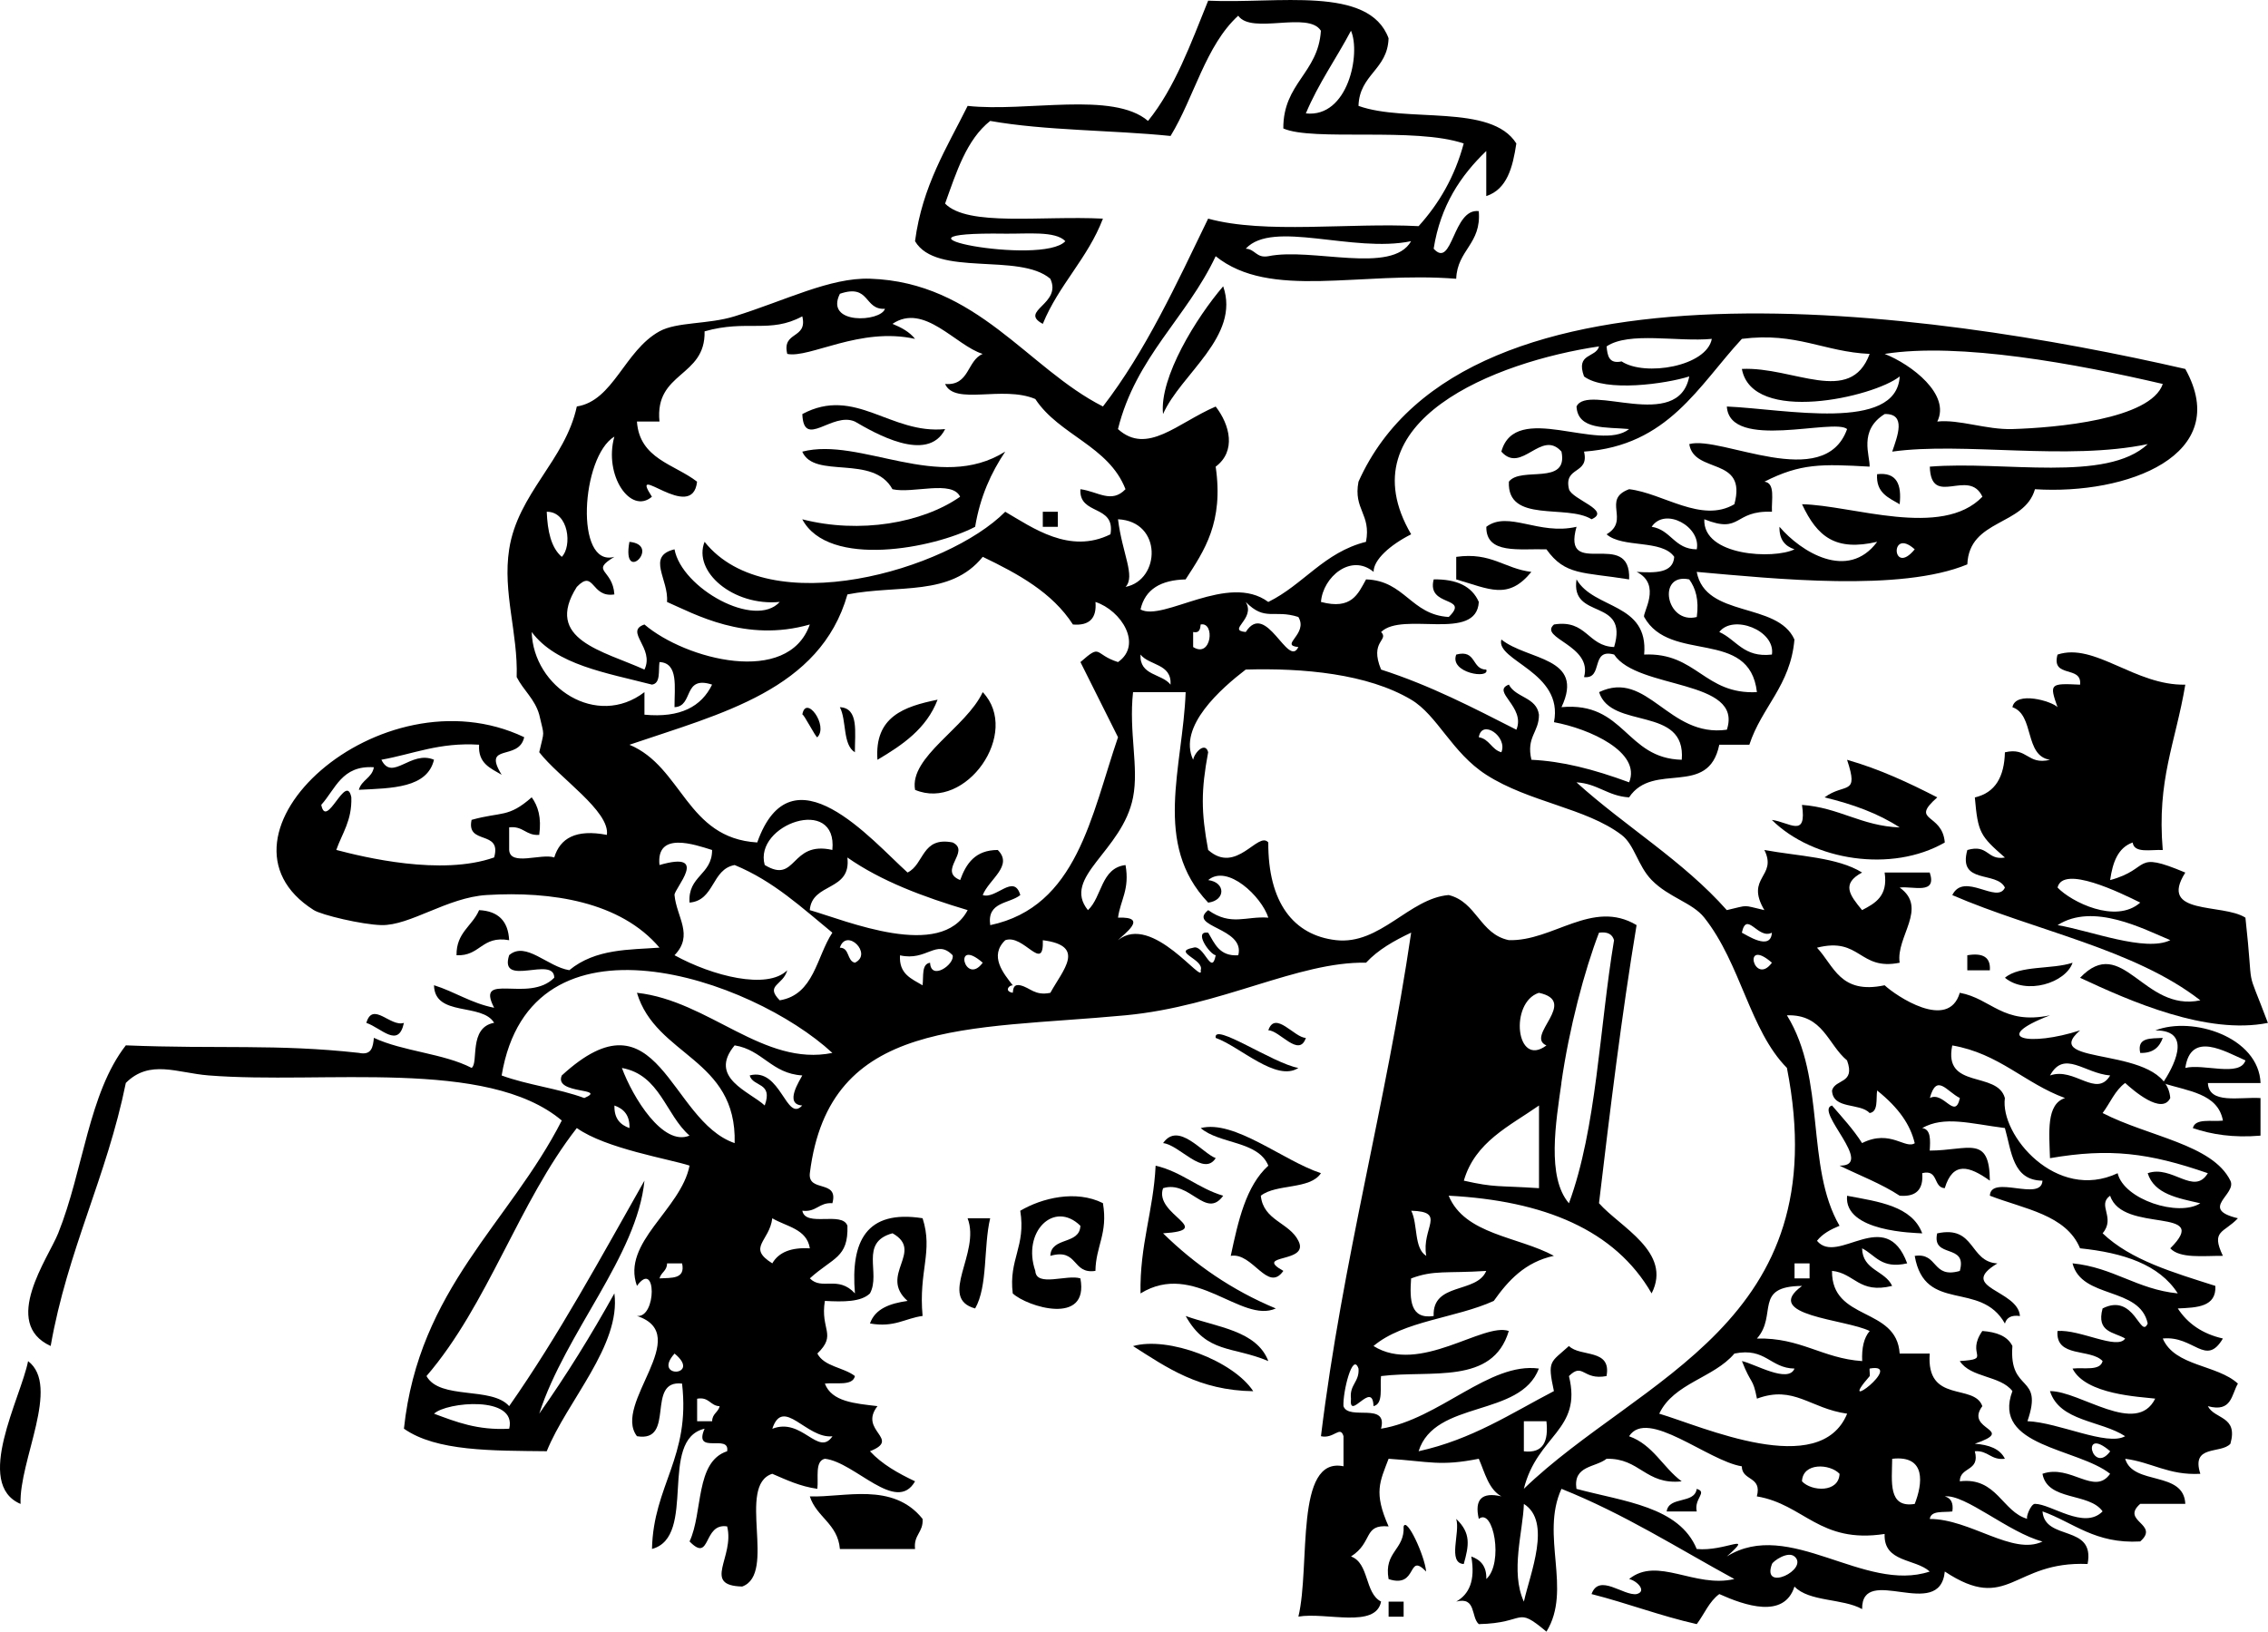
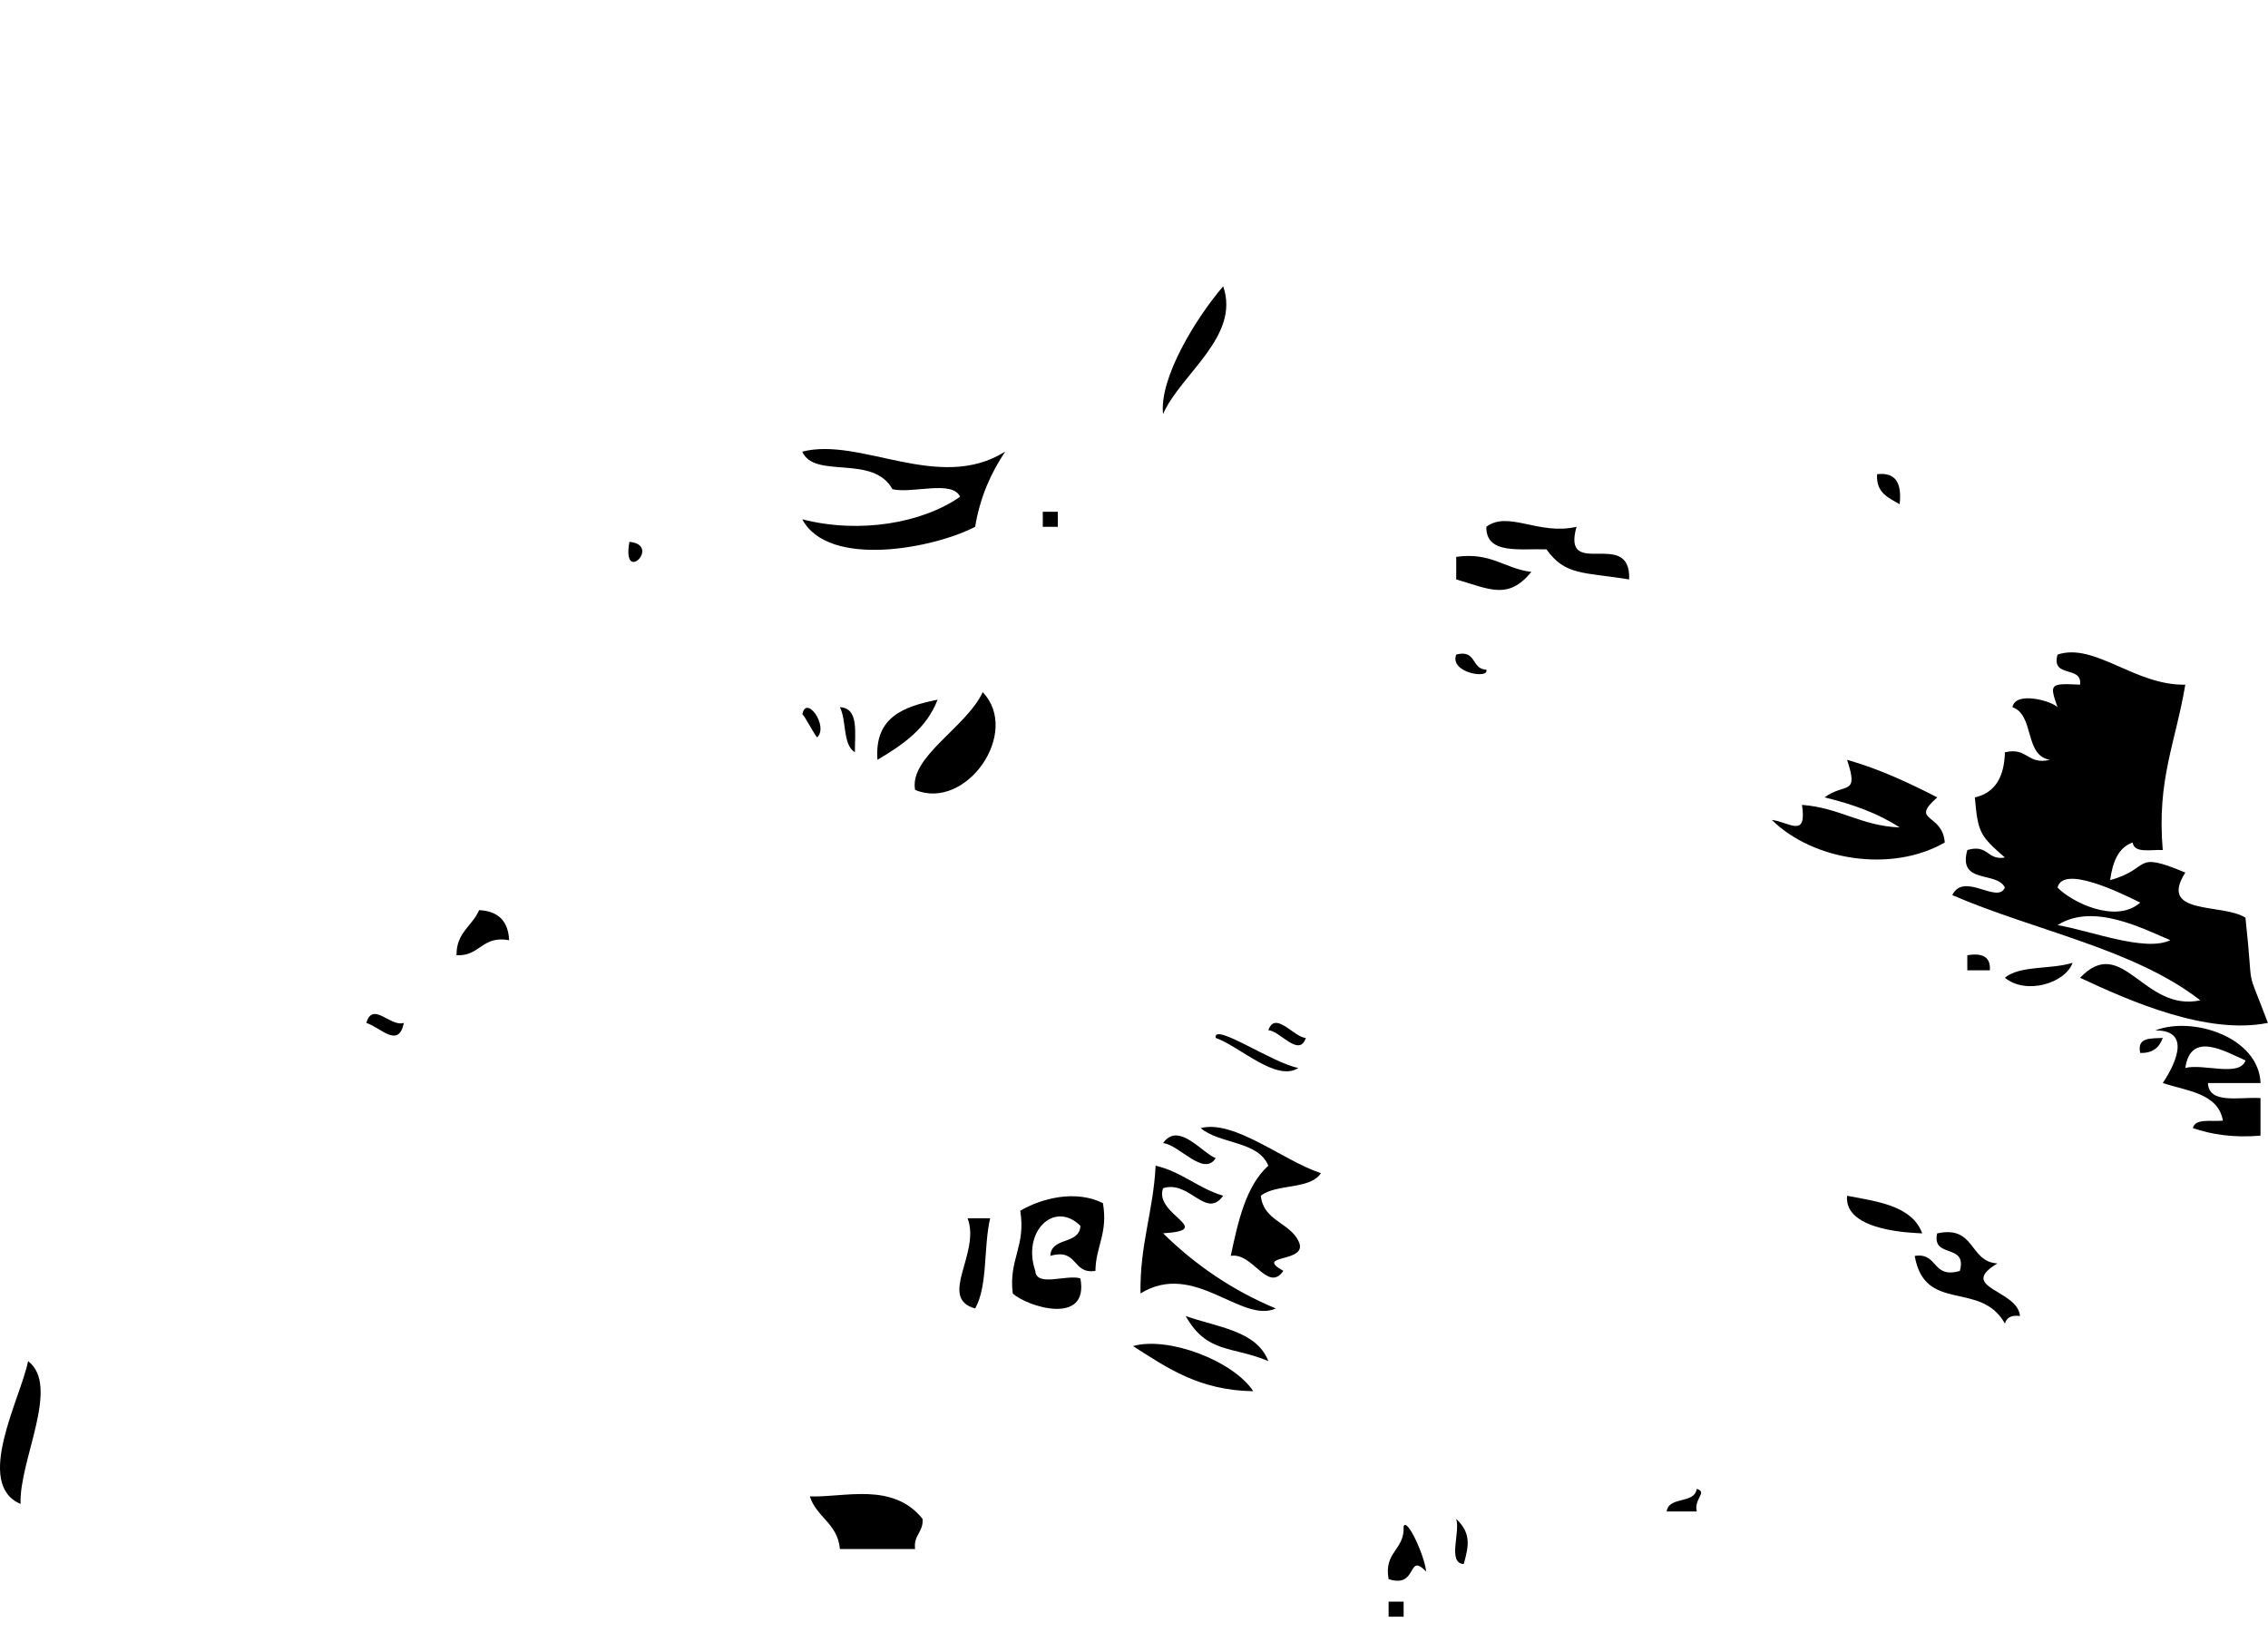
<svg xmlns="http://www.w3.org/2000/svg" viewBox="0 0 270.343 194.502">
  <g clip-rule="evenodd" fill-rule="evenodd">
-     <path d="M112.66 51.149c-2.095 4.185-8.518.397-10.751-.896-2.728-1.217-6.116 3.341-6.272-.896 6.312-3.372 10.492 2.451 17.022 1.792z" />
    <path d="M119.82 53.837c-1.678 2.503-2.99 5.372-3.584 8.959-4.893 2.56-17.464 5.001-20.607-.896 6.87 1.766 14.331.445 18.815-2.688-.953-2.033-5.632-.341-8.063-.896-2.318-4.213-9.316-1.16-10.751-4.479 6.941-1.794 16.321 4.938 24.181 0zM223.75 56.524c2.361-.27 2.94 1.241 2.688 3.584-1.31-.779-2.84-1.341-2.69-3.584zM124.3 61.004h1.792v1.792H124.3v-1.792zM187.92 62.796c-1.812 6.423 6.521.054 6.271 6.271-5.521-.891-7.616-.446-9.855-3.584-3.181-.104-7.218.647-7.168-2.688 2.62-1.972 6.25 1.047 10.75.001zM75.025 64.588c3.883.373-.944 5.2 0 0zM173.58 69.068V66.38c4.178-.594 5.756 1.412 8.959 1.792-2.78 3.388-4.98 2.043-8.96.896zM117.14 82.507c4.591 4.822-2.006 14.211-8.063 11.647-.72-3.934 6.11-7.437 8.06-11.647zM111.76 83.403c-1.32 3.459-4.168 5.389-7.168 7.167-.38-5.16 3.2-6.355 7.17-7.167zM95.632 85.195c.413-2.477 3.157 1.323 1.792 2.688-.137.138-1.736-3.023-1.792-2.688zM100.11 84.299c2.289.1 1.778 3 1.792 5.375-1.48-.904-.97-3.804-1.79-5.375zM211.21 97.738c2.081.263 4.198 2.251 3.584-1.792 4.458.32 7.049 2.508 11.647 2.688-2.523-1.659-5.588-2.775-8.96-3.584 2.429-1.792 4.14-.117 2.688-4.48 3.946 1.13 7.396 2.759 10.751 4.48-3.347 2.949.607 1.807.896 5.375-6.31 3.64-15.68 2.18-20.61-2.682zM57.106 108.49c2.28.109 3.474 1.304 3.583 3.584-3.277-.59-3.437 1.938-6.271 1.792-.04-2.72 1.892-3.48 2.688-5.37zM234.5 113.87c1.798-.306 2.804.183 2.688 1.792H234.5v-1.79zM247.05 114.76c-.821 2.4-5.513 3.895-8.063 1.792 1.77-1.51 5.59-.97 8.06-1.79zM43.667 121.93c.759-2.626 2.884.535 4.479 0-.653 3.09-2.696.6-4.479 0zM151.18 122.82c.815-2.433 3.14.913 4.479.896-.81 2.43-3.14-.91-4.48-.9zM257.8 123.72c-.392 1.102-1.146 1.84-2.688 1.792-.42-1.91 1.28-1.7 2.69-1.79zM138.64 136.26c1.826-2.626 4.689 1.214 6.272 1.792-1.45 2.26-4.31-1.58-6.27-1.79zM137.74 138.95c3.144.739 5.067 2.698 8.063 3.584-2.068 2.87-3.994-1.907-7.167-.896-1.131 3.176 6.389 4.968 0 5.376 3.77 3.695 8.169 6.763 13.44 8.959-4.113 1.849-9.727-5.754-16.127-1.792-.11-5.79 1.54-9.82 1.8-15.23zM131.47 143.43c.617 3.603-.858 5.114-.896 8.063-2.822.433-2.028-2.75-5.375-1.792.086-2.303 3.497-1.281 3.583-3.584-3.149-3.09-6.98.74-5.375 5.376.111 1.979 3.8.381 5.375.896 1.07 5.705-6.373 3.372-8.063 1.792-.505-4.089 1.588-5.58.896-9.855 2.57-1.52 6.64-2.52 9.85-.91zM115.34 145.22h2.688c-.807 3.374-.267 8.095-1.792 10.751-4.49-1.23.69-6.61-.9-10.75zM230.92 147.02c4.571-.987 3.779 3.388 7.168 3.583-4.857 2.926 2.468 3.135 2.688 6.272-1.041-.146-1.594.197-1.792.896-2.91-5.195-9.552-1.156-10.751-8.063 2.822-.433 2.028 2.75 5.375 1.792.94-3.35-3.37-1.42-2.7-4.48zM141.33 156.87c3.733 1.344 8.442 1.712 9.855 5.375-4.29-1.81-7.32-.86-9.85-5.37zM135.05 160.46c4.213-1.205 11.965 1.758 14.335 5.376-6.48-.09-10.31-2.83-14.33-5.38zM3.348 162.25c3.904 2.972-1.095 11.854-.896 17.023-5.601-2.38.024-12.61.896-17.02zM109.97 181.06c.114 1.607-1.097 1.89-.896 3.584h-8.959c-.256-3.029-2.789-3.781-3.584-6.271 4.074.16 9.884-1.77 13.444 2.69zM167.31 181.96c.359-1.16 2.491 3.411 2.688 5.375-2.312-2.392-.942 2.062-4.479.896-.59-3.29 1.94-3.45 1.79-6.28zM173.58 181.06c1.778 1.694 1.526 3.141.896 5.376-1.98-.11-.38-3.8-.9-5.38zM165.52 190.92h1.791v1.792h-1.791v-1.79z" />
-     <path d="M144.01 26.062c6.795 1.867 16.861.46 25.087.896 2.41-2.667 4.301-5.854 5.376-9.855-5.807-1.981-18.006-.233-21.503-1.792-.029-5.405 4.163-6.588 4.479-11.647-1.495-2.387-8.262.497-9.855-1.792-3.898 3.568-5.236 9.696-8.063 14.335-7.051-.714-14.907-.623-21.503-1.792-2.833 2.244-4.03 6.124-5.375 9.855 2.735 2.767 11.438 1.42 18.815 1.792-1.816 4.754-5.259 7.881-7.167 12.543-2.907-1.553 2.327-2.348.896-5.376-3.708-3.161-13.583-.155-16.127-4.479.87-6.596 3.793-11.139 6.271-16.127 6.998.768 17.318-1.788 21.503 1.792 3.206-3.962 5.103-9.232 7.167-14.335 8.27.392 19.171-1.848 21.504 4.48-.114 3.769-3.471 4.294-3.584 8.063 5.713 2.051 15.829-.299 18.814 4.48-.429 2.856-1.108 5.462-3.584 6.271v-5.375c-3.045 2.927-5.454 6.491-6.271 11.647 2.265 2.494 2.264-4.854 5.376-4.48.34 3.923-2.561 4.607-2.688 8.063-11.526-.915-22.173 2.534-28.671-2.688-3.438 7.312-9.509 11.994-11.647 20.607 3.483 3.14 7.089-.731 11.647-2.688 1.697 2.184 2.472 5.316 0 7.167.965 6.639-1.351 9.999-3.584 13.439-2.914.072-4.827 1.146-5.375 3.584 2.719 1.481 10.457-4.434 15.231-.896 4.203-2.068 6.632-5.912 11.647-7.168.635-3.322-1.53-3.845-.896-7.167 12.668-28.323 68.007-20.453 98.555-13.439 5.725 10.283-6.963 15.035-17.919 14.335-1.259 4.416-7.84 3.509-8.063 8.959-7.918 3.293-22.879 1.725-32.255.896 1.036 5.534 9.616 3.525 11.647 8.063-.471 5.502-3.907 8.039-5.375 12.543h-3.584c-1.298 6.354-7.867 1.93-10.752 6.272-2.538-.15-3.733-1.642-6.271-1.792 5.802 5.248 12.734 9.366 17.919 15.231 2.758-.627 1.722-.627 4.479 0-2.336-3.954 1.601-3.95 0-7.168 4.034.745 8.703.854 11.648 2.688-2.51 1.343-1.474 2.695 0 4.48 1.57-.819 3.112-1.666 2.688-4.48h5.376c.902 2.695-1.996 1.588-3.584 1.792 3.427 2.435-.479 5.869 0 8.96-4.868.985-4.646-3.119-9.855-1.792 2.027 2.154 2.755 5.607 8.063 4.479 1.312 1.232 7.604 5.505 8.959.896 3.784.696 5.11 3.85 10.752 2.688-7.28 2.802-2.424 3.739 3.584 1.792-5.083 4.396 10.257 1.605 10.751 8.063-.978 2.058-4.398-.893-5.375-1.792-1.211.88-1.791 2.391-2.688 3.584 5.472 2.819 13.096 3.719 15.231 8.063.805 1.638-3.784 3.371.896 4.48-1.685 1.787-3.253 1.414-1.791 4.479-2.381-.009-5.117.339-6.272-.896 5.083-5.058-5.69-1.69-7.167-6.272-1.601 1.112.695 2.606-.896 4.48 3.357 3.213 8.461 4.68 13.439 6.271.13 2.519-2.194 2.584-4.479 2.688 1.18 1.807 2.941 3.032 5.376 3.584-2.037 3.437-3.462-.378-7.168 0 1.437 3.342 6.468 3.089 8.959 5.376-.781 1.309-.711 3.47-3.583 2.688.802 1.588 3.637 1.142 2.688 4.48-1.132 1.257-4.728.051-3.584 3.583-3.785.201-5.786-1.381-8.959-1.792.948 3.233 6.983 1.379 7.167 5.376h-5.375c-2.379 2.081 2.378 2.398 0 4.479-5.383.307-7.914-2.24-11.647-3.583.285 3.597 6.297 1.468 5.375 6.271-8.926-.38-9.415 5.94-17.022.896-.595 6.045-9.921-1.011-9.855 4.48-2.294-1.291-6.32-.849-8.064-2.688-1.229 3.875-5.904 2.268-8.959.896-1.211.88-1.791 2.391-2.688 3.583-4.386-.988-8.255-2.496-12.543-3.583.905-2.523 3.806.247 5.376 0 1.255-.317.077-1.577-.896-1.792 3.387-2.744 7.81 1.116 12.544 0-6.764-3.689-13.138-7.769-20.607-10.752-2.554 5.553 1.301 12.01-1.792 17.023-3.762-3.151-2.294-1.02-8.063-.896-.956-.835-.278-3.305-2.688-2.688 1.52-.869 2.302-2.477 1.792-5.376 1.102.392 1.84 1.146 1.791 2.688 2.08-1.88.858-8.567-.896-7.168-.536-2.328.359-3.224 2.688-2.688-1.529-.86-1.963-2.815-2.688-4.48-4.633.915-5.825.327-10.751 0-1.042 2.756-1.805 4.013 0 8.064-3.06-.277-1.825 1.895-4.48 3.583 2.192.795 1.607 4.366 3.584 5.376-.634 3.248-6.53 1.235-9.855 1.792 1.452-6.061-.482-19.118 5.376-17.919v-3.584c-.392-1.33-1.146.354-2.688 0 2.57-21.023 7.734-39.453 10.752-60.029-2.027.959-3.94 2.033-5.376 3.584-8.161-.146-17.231 5.192-28.67 6.271-18.793 1.773-35.321.24-37.63 18.815-.266 2.356 3.476.705 2.688 3.584-1.607-.114-1.89 1.097-3.584.896.377 2.013 4.754.024 5.376 1.792.122 3.84-1.725 3.774-4.48 6.271 1.436 1.476 3.349-.4 5.376 1.792-.522-6.196 1.333-10.015 8.063-8.959 1.285 4.002-.5 6.264 0 11.647-2.104.285-3.363 1.415-6.271.896.619-1.77 2.39-2.389 4.479-2.688-3.491-3.085 2.049-5.902-1.792-8.063-4 1.087-1.363 4.742-2.688 7.167-1.059 1.032-3.167 1.015-5.376.896-.572 3.461 1.481 3.982-.896 6.271.815 1.574 3.14 1.639 4.48 2.688-.277 1.217-2.244.743-3.584.896.816 2.17 3.601 2.372 6.271 2.688-2.312 2.97 2.897 3.887-.896 5.376 1.436 1.551 3.348 2.624 5.375 3.584-2.24 3.941-7.158-2.298-10.751-2.688-1.216.277-.743 2.244-.896 3.584-2.094-.295-3.702-1.076-5.375-1.792-4.296 1.379.586 11.936-3.584 13.439-4.844-.123-.868-3.497-1.792-7.167-2.925-.451-1.899 4.455-4.48 1.791 1.619-3.458.651-9.503 4.48-10.751.355-2.147-4.081.497-2.688-2.688-5.563 1.306-.841 12.896-6.271 14.335.164-7.601 4.606-10.924 3.583-19.711-4.387-.505-.694 7.07-5.375 6.271-2.953-3.865 6.854-12.08 0-14.335 2.348.283 2.348-6.824 0-3.584-1.867-5.172 5.237-9.084 6.271-14.336-2.35-.776-9.998-2.019-13.439-4.479-6.943 8.886-10.597 21.061-17.919 29.566 1.6 2.88 7.756 1.203 9.855 3.584 5.905-8.431 10.938-17.733 16.127-26.879-.886 8.976-9.399 18.073-12.543 27.775 3.218-4.548 6.185-9.346 8.959-14.336.8 6.188-5.658 12.851-8.063 18.815-6.499-.071-13.169.028-17.023-2.688 1.784-16.733 12.558-24.476 18.815-36.734-8.904-7.495-28.412-4.285-42.11-5.376-3.731-.297-7.012-1.947-9.855.896-2.267 11.173-6.952 19.927-8.959 31.358-5.938-2.715-.297-10.465.896-13.438 3.014-7.516 3.618-16.683 8.063-22.399 11.095.453 17.964-.187 27.775.896 1.524.329 1.69-.699 1.792-1.792 3.455 1.622 8.302 1.852 11.647 3.583.873-.556-.393-4.818 2.688-5.375-1.461-2.422-7.094-.672-7.168-4.48 2.5.786 4.426 2.146 7.168 2.688-2.282-4.411 4.14-.491 7.167-3.584-.015-2.673-6.64 1.264-5.376-2.688 1.973-1.71 4.572 1.386 7.168 1.792 3.15-2.597 7.229-2.42 10.751-2.688-4.64-5.473-12.853-6.745-20.607-6.271-4.694.286-9.128 3.667-12.543 3.584-2.323-.057-7.134-1.204-8.064-1.792-13.944-8.821 7.917-28.763 25.087-20.607-.632 2.908-5.058.631-2.688 4.48-1.312-.779-2.84-1.341-2.688-3.584-4.78-.3-7.845 1.115-11.647 1.792 1.302 2.656 3.495-1.18 6.271 0-.808 3.373-4.971 3.392-8.959 3.584.316-1.177 1.577-1.409 1.792-2.688-3.831-.247-4.567 2.601-6.272 4.48.606 3.051 2.978-3.947 3.584-.896.09 2.778-1.095 4.28-1.792 6.271 3.234.853 12.5 3.125 18.815.896.952-3.341-3.36-1.418-2.688-4.48 3.598-1.005 4.353-.214 7.167-2.688.752 1.04 1.182 2.402.896 4.479-1.607.114-1.89-1.097-3.584-.896v2.688c.112 1.979 3.801.381 5.376.896.695-2.291 2.575-3.398 6.271-2.688.403-2.816-5.71-6.814-8.063-9.855.627-2.758.627-1.722 0-4.479-.525-1.864-1.883-2.896-2.688-4.48.167-5.242-1.693-10.083-.896-15.231 1.037-6.692 6.693-10.616 8.064-17.023 4.371-.676 5.665-6.65 9.855-8.959 2.085-1.149 5.792-.807 8.959-1.792 6.06-1.885 11.373-4.636 16.127-4.48 12.783.419 18.768 10.669 27.774 15.231 5.07-6.568 8.74-14.545 12.54-22.392zm11.65-12.543c5.045.541 6.555-7.151 5.376-9.855-1.76 3.323-3.88 6.275-5.38 9.855zm-35.84 14.335c-16.899-.249 4.419 3.906 7.167.896-1.17-1.25-4.58-.858-7.17-.896zm28.67 1.792c1.146.049 1.24 1.148 2.688.896 5.2-1.072 14.764 2.22 17.023-1.792-6.95 1.441-16.5-2.598-19.71.896zm52.87 39.422c-3.888-.833-2.776 5.406.896 4.48.28-2.078-.15-3.44-.9-4.48zm26.87 67.192c-.516-2.157-1.853-4.17-4.48-6.271-.14 1.054.154 2.543-.896 2.688-1.142-1.248-4.389-.39-4.479-2.688.385-1.407 2.817-.766 1.792-3.584-2.292-1.89-2.839-5.523-7.168-5.376 4.708 7.614 2.176 18.042 6.271 25.087-1.059.435-2.031.955-2.688 1.792 2.481 2.996 8.18-4.283 10.751 2.688-3.099.71-3.782-.996-5.375-1.791.06 2.628 2.737 2.638 3.583 4.479-3.967.979-4.455-1.518-7.167-1.792-.069 6.042 7.709 4.237 8.063 9.855h3.584c-.456 6.032 5.305 3.499 6.271 6.271-2.178 2.917 4.206 2.725-.896 4.48 1.669.123 2.995.589 3.584 1.791-1.693.201-1.977-1.01-3.584-.896.653 2.444-1.78 1.804-1.792 3.584 4.42-.536 5.05 3.651 8.064 4.479-.256-.07.387-1.794.896-1.792 1.938.009 5.875 3.136 8.063.896-1.603-2.28-6.576-1.189-7.167-4.48 3.351-1.189 6.193 2.671 8.063 0-3.886-3.078-14.136-3.237-11.647-9.855-1.412-1.873-4.995-1.575-6.272-3.584 3.938-.247.663-.67 2.688-3.583 1.669.123 2.994.589 3.584 1.791-.439 5.692 3.765 3.269 1.792 8.96 3.757.155 9.487 3.016 11.647 1.792-2.892-1.888-7.819-1.738-8.96-5.376 3.602-.02 10.301 5.42 12.543.896-1.821-.229-8.288-.459-9.855-3.584 1.341-.153 3.307.32 3.584-.896-1.451-1.534-5.627-.346-5.376-3.583 2.665-.216 7.163 2.313 8.064.896-1.31-.781-3.47-.712-2.688-3.584 3.805-1.928 4.511 3.737 5.376 1.792-.947-4.429-7.874-2.877-8.96-7.168 4.883.494 7.661 3.091 12.544 3.584-2.212-3.462-6.505-4.844-11.647-5.375-1.661-4.014-6.666-4.684-10.752-6.272.122-2.566 6.15.774 6.272-1.792-3.559-.025-3.681-3.486-4.48-6.271-4.188-.538-7.217-1.479-9.855 0 1.044.15.973 1.416.896 2.688 4.622-.022 7.129-1.925 7.167 3.584-2.455-1.754-4.401-2.331-5.375.896-1.412-.081-.702-2.285-2.688-1.792.163 1.954-.733 2.851-2.688 2.688-2.16-1.424-4.759-2.408-7.168-3.584 4.33.079-3.07-6.577-.896-7.167 1.241 1.445 2.538 2.837 3.584 4.479 3.42-1.72 5.2.86 6.34-.03zm10.75-5.37c-.608 4.387 6.142 12.401 13.439 8.96.753 3.16 7.265 5.238 9.855 3.584-2.673-.612-5.483-1.087-6.271-3.584 2.911-1.034 5.511 2.736 7.168 0-7.029-2.431-11.691-3.018-18.815-1.792-.094-3.08-.462-6.435 1.792-7.168-4.812-1.758-7.834-5.307-13.439-6.271-1.11 5.29 5.37 2.99 6.27 6.27zm-33.15 54.65c7.436-4.646 16.374 4.393 24.191 1.792-1.718-1.567-5.517-1.054-5.376-4.479-7.766 1.195-9.598-3.544-15.231-4.479.652-2.445-1.78-1.804-1.792-3.584-4.041-.647-11.248-6.984-13.439-3.584 2.87 1.013 4.038 3.728 6.271 5.376-4.331.448-4.971-2.794-8.959-2.688-1.331 1.059-4.003.775-3.584 3.584 5.651 1.517 12.24 2.095 14.335 7.168 3.43.33 6.94-2.1 3.59.89zM105.49 36.81c-2.542.153-1.749-3.03-5.375-1.792-1.864 3.733 4.88 3.365 5.37 1.792zM77.713 59.209c-2.537 2.186-5.777-2.547-4.48-7.167-3.973 2.404-4.76 15.658 0 14.335-2.954 1.788-.192 1.414 0 4.48-2.813.442-2.367-3.088-4.479-.896-3.972 6.274 3.15 7.63 8.063 9.855 1.251-2.575-2.442-4.551 0-5.375 4.896 4.175 17.125 7.386 19.711 0-7.652 2.197-13.768-1.268-17.023-2.688.24-2.671-2.508-5.456.896-6.272.866 4.647 9.595 9.511 12.543 6.272-5.552.526-10.378-3.617-8.959-7.168 7.629 9.59 28.943 3.371 35.838-3.583 3.255 1.898 7.679 5.105 12.543 2.688.619-3.606-3.773-2.2-3.584-5.376 2.094.276 3.702 1.754 5.376 0-2-5.168-7.911-6.425-10.751-10.751-3.926-1.65-9.612.808-10.751-1.792 2.923.236 2.588-2.787 4.479-3.583-3.215-.994-6.971-6.134-10.751-3.584 1.059.435 2.031.955 2.688 1.792-6.558-1.461-12.566 2.34-15.231 1.792-.667-2.758 2.459-1.722 1.792-4.48-3.858 2.089-6.614.352-11.647 1.792.135 5.511-5.978 4.773-5.375 10.751h-2.688c.311 4.467 4.481 5.076 7.167 7.167-.546 5.037-8.258-2.638-5.385 1.791zm113.79-17.919c.102 1.093.268 2.121 1.792 1.792 2.763 1.827 10.133.606 10.751-2.688-4.09.39-9.86-.906-12.54.896zm4.48 36.734c6.248-.275 7.16 4.787 13.439 4.48-.875-7.681-10.351-3.373-13.439-8.959-.248-.449 2.159-3.84-.896-5.376 2.222.132 4.348.167 4.479-1.792-1.468-2.116-6.16-1.007-8.063-2.688 2.854-1.687-.625-4.147 2.688-5.376 4.019.463 8.624 4.104 12.544 1.792 1.569-5.75-4.81-3.553-5.376-7.168 3.76-1.06 16.09 5.813 18.815-1.792-1.55-1.343-14.002 2.625-14.336-2.688 6.904.292 20.206 3.093 20.607-3.584-3.127 2.484-17.595 5.754-18.815-.896 6.137-.295 12.924 4.459 15.231-1.792-5.439-.235-8.721-2.628-15.231-1.792-5.17 5.581-8.771 12.732-18.815 13.439.668 2.758-2.459 1.722-1.791 4.479.354 1.242 5.086 2.539 2.688 3.584-2.944-1.834-10.083.526-9.855-4.48 1.42-1.865 7.113.543 6.271-3.583-2.405-2.725-4.763 2.725-7.168 0 1.669-6.073 11.694.138 15.231-2.688-2.728-.259-6.115.142-6.271-2.688 1.306-2.828 12.133 3.132 13.439-3.584-2.747.871-9.984 1.916-12.544 0-1.025-2.818 1.407-2.177 1.792-3.583-12.326 1.833-30.328 8.855-22.398 22.399-2.501 1.262-4.488 3.031-4.479 4.479-2.682-2.233-6.038.597-6.272 3.584 3.662.974 4.418-.958 5.376-2.688 4.63.149 5.336 4.221 9.855 4.48 2.609-2.527-2.681-1.118-1.792-4.48 2.731-.043 4.562.814 5.376 2.688-.269 4.809-9.081 1.073-11.647 3.584.987 1.011-1.43 1.059 0 4.479 5.878 1.888 10.977 4.553 16.127 7.168 1.135-2.732-3.063-4.562-.896-5.376.811 1.579 3.298 1.48 3.584 3.584.02 2.11-1.544 2.638-.896 5.375 3.687.181 7.317 1.096 11.647 2.688 1.466-3.598-4.711-6.39-8.959-7.167 1.185-5.986-6.987-7.319-6.272-9.856 3.121 2.509 10.004 2.055 7.168 8.064 7.559-.69 7.625 6.113 14.335 6.271.535-6.508-8.419-3.527-9.855-8.063 5.769-2.761 8.262 5.461 15.231 4.48 1.996-6.072-10.645-4.743-13.439-8.96-2.878-.788-1.228 2.954-3.584 2.688 1.062-3.8-5.46-4.625-3.583-6.271 3.91-.626 3.983 2.586 7.167 2.688 1.785-5.966-5.235-3.126-4.479-8.063 2.07 3.604 8.6 2.745 8.06 8.96zm-19.71 9.856c1.278.215 1.511 1.476 2.688 1.792.78-1.845-2.33-4.024-2.69-1.792zm54.65-37.63c2.616-.286 5.827.99 8.96.896 5.06-.152 16.483-1.126 17.919-5.376-10.255-2.395-24.24-4.992-33.15-3.583 3.21 1.27 7.88 4.842 6.27 8.063zm-8.06 5.375c-5.719-.323-8.223-.402-12.544 1.792 1.327.167.822 2.165.896 3.584-4.641-.177-3.568 2.691-8.063.896-.199 4.407 8.313 4.791 10.751 3.583-1.126-.367-1.831-1.155-1.792-2.688 2.533 2.976 8.144 6.513 11.647 1.792-4.937 1.146-7.13-.563-8.959-4.479 5.954.11 16.653 4.145 21.503-.896-1.633-3.498-6.123 1.399-6.271-3.584 8.838-.718 21.051 1.938 25.982-2.688-9.634 2.018-22.002-.286-30.463.896.625-1.845 1.714-4.544-.896-4.48-3.16 1.964-1.73 4.978-1.8 6.272zm-155.9 10.752c1.241-1.228.855-5.402-1.792-5.375.095 2.294.508 4.27 1.792 5.375zm67.199 3.584c4.182-.82 4.412-7.811-.896-8.063.51 4.122 2.1 6.771.9 8.063zm68.09-4.48c.533-2.694-3.781-5.083-5.375-2.688 2.32.359 2.7 2.674 5.37 2.688zm25.98 0c-3.01-2.721-2.71 3.312 0 0zm-111.09.896c-3.858 4.774-10.074 3.287-16.127 4.48-3.25 11.387-15.072 14.199-25.985 17.919 6.327 2.633 6.775 11.144 15.231 11.647 4.097-11.542 13.637-.266 17.919 3.583 2.012-.975 1.662-4.311 5.376-3.583 2.206 1.061-1.835 3.384.896 4.48.715-1.974 1.799-3.577 4.48-3.584 1.896 1.883-1.054 3.493-1.792 5.376 1.595.535 3.721-2.626 4.48 0-1.331 1.058-4.003.775-3.584 3.584 10.356-2.188 12.031-13.056 15.231-22.399-1.485-2.995-2.995-5.965-4.48-8.959 2.581-2.269 1.555-.927 4.48 0 2.964-2.078.4-6.151-2.688-7.167.163 1.955-.733 2.851-2.688 2.688-2.47-3.826-6.53-6.036-10.76-8.073zm37.62 10.751c-2.31-.215 1.23-1.542 0-3.583-2.94-.939-3.95.574-6.271-1.792 1.23 2.042-2.31 3.368 0 3.584 2.43-3.804 5.05 4.388 6.27 1.791zm-12.54-1.791v1.792c2.204 1.393 2.634-3.043.896-2.688-.05.546-.14 1.06-.9.896zm68.99 2.687c.444-2.893-4.652-4.824-6.271-2.688 2.06.922 2.89 3.085 6.27 2.688zm-130.81 6.272c-.014-2.375.497-5.276-1.792-5.376-.141 1.055.154 2.543-.896 2.688-5.458-1.411-11.398-2.339-14.335-6.271.198 6.606 7.762 11.521 13.439 7.167v2.688c4.289.406 6.792-.973 8.063-3.584-3.537-1.148-2.168 2.611-4.479 2.688zm59.129-2.688c.139-2.528-2.533-2.246-3.583-3.584-.14 2.529 2.53 2.246 3.58 3.584zm37.63 69.889c-4.778.309-6.235-.131-8.959.896-.177 2.565-.111 4.89 2.688 4.48-.17-4.06 5.14-2.64 6.27-5.38zm-15.23 11.64c-.697-2.05-1.883 2.793-1.792 4.479.612 1.777 5.337-.559 4.479 2.688 6.952-1.121 12.915-7.979 18.815-7.168-2.205 5.858-12.415 3.713-14.336 9.855 6.365-1.4 11.02-4.511 16.128-7.168-.803-3.714-.417-3.364 1.792-5.376 1.338 1.35 5.107.269 4.479 3.584-2.858.532-2.771-1.682-4.479 0 1.605 6.485-3.764 6.994-5.376 13.439 13.837-13.353 37.359-19.717 31.358-50.174-4.439-4.49-5.484-12.412-9.855-17.919-1.425-1.795-4.226-2.383-6.271-4.479-1.653-1.694-2.035-4.202-3.584-5.376-4.261-3.229-11-3.875-16.128-7.167-4.111-2.64-5.812-7.093-8.959-8.959-5.202-3.085-12.834-3.78-19.711-3.584-2.881 2.216-8.132 6.774-6.271 10.751.214-.973 1.475-2.151 1.791-.896-.849 4.564-.849 7.083 0 11.647 3.361 3.006 5.961-2.303 7.168-.896-.033 7.171 3.011 11.067 8.063 11.648 5.272.606 8.736-4.984 13.439-5.376 3.356.825 3.707 4.655 7.168 5.376 5.266.168 9.973-4.933 15.231-1.792-1.787 10.757-3.147 21.939-4.48 33.15 2.478 2.826 8.783 5.839 6.272 10.751-4.365-7.581-12.84-11.052-24.191-11.647 1.918 4.652 8.284 4.856 12.544 7.168-3.435.747-5.432 2.931-7.168 5.376-4.515 2.056-10.777 2.363-14.335 5.375 5.496 3.448 13.077-2.852 16.127-1.791-1.927 6.468-9.272 4.637-15.231 5.375-.152 1.341.32 3.307-.896 3.584-.1-3.173-2.963 1.904-2.688-.896-.19-1.69 1.02-1.97.9-3.58zm22.4 6.28h-2.688v3.584c2.36.27 2.94-1.24 2.69-3.58zm-36.73-55.55c.863-3.312-6.116-3.36-3.584-5.376 2.747 1.941 4.496.686 7.168.896-.804-2.52-4.877-6.419-7.168-4.479 2.091.264 2.091 2.424 0 2.688-6.67-7.015-3.018-16.097-2.688-25.086h-6.271c-.521 4.801.712 8.907 0 12.543-1.259 6.428-8.557 9.496-5.376 13.439 1.698-1.588 1.543-5.027 4.48-5.376.52 2.909-.61 4.168-.896 6.271 3.776-.154.614 2.007 0 2.688 4.067-3.318 10.289 5.528 9.855 3.584.479-1.291-3.492-2.187-.896-2.688 1.29-.479 2.186 3.491 2.688.896-.713-.1-2.716-2.963-.896-2.688.78 1.31 1.35 2.84 3.59 2.69zm-56.448-10.76c3.851 2.354 3.005-2.938 8.063-1.792.653-6.562-9.4-3.037-8.063 1.79zm-10.751 3.59c.252 2.658 2.326 4.767 0 7.168 4.533 2.494 11.065 4.148 13.439 1.792-.5 1.826-2.695 1.756-.896 3.583 4.102-.677 4.371-5.186 6.272-8.063-3.614-2.957-6.995-6.146-11.647-8.063-2.777.508-2.356 4.215-5.376 4.479-.227-3.213 2.691-3.282 2.688-6.271-2.082-.652-6.694-2.268-6.271 1.792 6.114-1.78 1.72 2.83 1.791 3.58zm34.939 1.79c-5.29-1.579-10.292-3.446-14.335-6.272.495 4.079-4.218 2.95-4.48 6.272 4.37 1.26 15.64 6.03 18.82 0zm95.87 2.69c-1.669.857-2.994-2.684-3.584 0 .55.26 3.45 2.23 3.58 0zm-25.09 17.92c-.65 4.608-1.787 11.225.896 14.336 3.299-8.946 3.629-20.86 5.375-31.358-.197-.698-.75-1.042-1.792-.896-1.72 4.46-3.57 11.42-4.49 17.92zm-84.22-14.34c2.183-1.037-1-4.22-1.792-1.792 1.19.01.82 1.57 1.79 1.79zm18.82 3.59c.051-.547.134-1.061.896-.896 1.211.282 1.711 1.275 3.584.896 1.491-2.729 4.329-5.604-.896-6.271.129 3.995-2.298-.8-4.48 0-1.967 1.884-.186 3.982.896 5.375-.5-.01-1.02.72 0 .89zm-13.44-4.48c-.152 2.242 1.376 2.805 2.688 3.583.14-1.054-.154-2.543.896-2.688.099 2.193 2.962.19 2.688-.896-1.95-2.01-3.06.75-6.28.01zm9.86.89c-3.63-3.15-2.12 2.88 0 0zm94.07 0c-3.62-3.15-2.11 2.88 0 0zm-141.56 16.13c2.866-1.248-3.663-.39-2.688-2.688 11.572-10.624 12.79 5.385 20.607 8.063.274-10.129-9.377-10.334-11.647-17.919 8.615.949 15.055 8.828 23.295 7.168-9.584-8.868-35.968-18.039-39.422 2.688 3.051 1.13 6.807 1.56 9.855 2.69zm114.68-6.27c-2.592-1.119 3.926-5.246-.896-6.271-3.53 1.13-2.75 9.02.9 6.27zm-88.698 7.16c-2.229-.135-.262-3.034 0-3.584-3.668-.214-4.721-3.044-8.063-3.584-3.205 3.858 1.792 5.503 3.584 7.168 1.026-2.818-1.407-2.178-1.792-3.584 3.721-.99 4.361 5.71 6.271 3.57zm148.73-3.58c2.911-1.034 5.512 2.736 7.168 0-3.08-.25-5.48-3.09-7.17 0zm-162.17 7.17c-2.87-2.506-3.511-7.24-8.063-8.064 1.293 3.5 4.898 9.4 8.063 8.06zm147.84-4.48c1.668-.856 2.994 2.684 3.583 0-1.58-.78-2.77-3-3.58 0zm-155 3.58c.048-1.541-.69-2.297-1.792-2.688-.048 1.55.69 2.3 1.792 2.69zm99.455 6.27c3.754.85 3.998.568 8.96.896v-9.855c-3.52 2.46-7.62 4.33-8.96 8.96zm-4.48 8.96c-.601-3.345 2.482-5.257-1.792-5.376.81 1.58.3 4.48 1.79 5.38zm-77.952.9c.761-1.328 2.254-1.926 4.479-1.791-.363-2.325-2.79-2.587-4.479-3.584-.336 2.77-3.051 3.47 0 5.37zm-13.439 1.79c1.408-.085 3.106.12 2.688-1.792h-1.792c.002.9-.726 1.07-.896 1.79zm135.29 0h1.792v-1.792h-1.792v1.79zm-4.48 7.17c5.21-.132 7.786 2.368 12.544 2.688-.067-1.561.199-2.786.896-3.583-2.812-1.42-12.979-1.819-8.063-5.376-5.85.03-2.89 3.47-5.38 6.27zm-129.02 1.79c-2.721 3.02 3.312 2.72 0 0zm133.5 1.79c-2.936-.051-3.425-2.548-7.167-1.792-2.459 2.917-7.235 3.517-8.96 7.168 5.126 1.514 19.147 7.894 22.399 0-4.435-.618-6.318-3.433-10.752-1.792-.501-2.581-.651-1.556-1.792-4.48 1.54.33 5.54 2.71 6.27.89zm8.96 0c-.062.011.056.833 0 .896-4.26 4.86 4.3-1.66 0-.9zm-139.77 6.28h1.792c-.003-.898.726-1.066.896-1.792-1.146-.049-1.241-1.148-2.688-.896v2.69zm-22.399.89c.973-4.004-7.502-3.189-8.959-1.792 2.615.97 5.162 2 8.959 1.79zm38.527.9c-3.097.328-5.882-4.797-7.167-.896 3.549-1.39 5.475 3.39 7.167.9zm129.01 8.06c.927-2.356 1.421-5.847-2.688-5.376-.03 2.73-.52 5.9 2.69 5.38zm-13.44-2.69c1.141 1.221 4.389 1.384 4.479-.896-1.14-1.21-4.39-1.38-4.48.9zm17.92 3.59c-1.055.14-2.543-.154-2.688.896 4.81-.01 9.903 4.402 13.439 2.688-4.037-1.06-9.229-5.677-11.647-5.375.71.19 1.05.74.9 1.79zm-51.07 10.75c.735-3.332 3.35-9.54 0-11.647-.1 3.26-1.64 8.09 0 11.65zm32.26-5.38c-.791-.688-2.558.551-2.688.896-1.28 3.42 4.46.64 2.69-.9zm37.63-12.54c-3.62-3.15-2.11 2.88 0 0z" />
    <path d="M269.45 129.1h-6.271c.125 2.563 3.737 1.639 6.271 1.792v4.48c-3.264.276-5.831-.143-8.063-.896.277-1.216 2.243-.743 3.584-.896-.599-3.284-4.254-3.513-7.168-4.48 1.095-1.65 3.785-6.311-.896-6.271 4.46-1.74 12.34.8 12.55 6.28zm-8.96-1.8c2.143-.545 6.501 1.125 7.168-.896-2.42-1.05-6.53-3.57-7.17.9zM145.8 34.125c2.079 5.978-5.064 10.454-7.167 15.231-.46-4.363 3.99-11.529 7.17-15.231zM173.58 78.027c2.444-.652 1.803 1.78 3.583 1.792.45 1.176-4.44.394-3.58-1.792z" />
    <path d="M270.34 121.93c-7.269 1.462-16.432-2.585-22.398-5.376 5.061-5.305 7.539 4.131 14.335 2.688-7.896-6.141-19.769-8.305-29.566-12.543 1.387-2.833 5.378 1.122 6.271-.896-.971-2.015-5.632-.341-4.479-4.479 2.532-.74 2.321 1.263 4.479.896-2.958-2.589-3.212-2.939-3.584-7.167 2.438-.549 3.512-2.461 3.584-5.376 2.74-.65 2.636 1.546 5.376.896-3.099-.485-1.816-5.351-4.479-6.271.376-1.994 4.754-.702 5.375 0-.981-2.799-.916-2.864 2.688-2.688.266-2.356-3.477-.705-2.688-3.584 4.426-1.476 9.236 3.713 15.231 3.584-1.178 7.002-3.404 11.321-2.688 19.711-1.419-.074-3.417.431-3.584-.896-1.77.62-2.389 2.39-2.688 4.48 4.979-1.348 2.594-3.575 8.959-.896-3.272 5.149 4.447 3.622 7.168 5.376 1.07 9.72-.15 5.03 2.68 12.55zm-11.64-9.86c-3.185-1.319-9.178-4.527-13.439-1.792 3.86.64 10.46 3.25 13.44 1.79zm-13.44-6.27c1.623 1.701 6.927 4.371 9.856 1.792-2.36-1.17-9.22-4.53-9.86-1.79zM144.91 123.72c-.354-1.928 6.818 3.039 9.855 3.583-2.63 1.71-6.96-2.55-9.85-3.58zM143.12 134.47c4.035-1.028 9.827 3.896 14.335 5.376-1.296 1.989-5.332 1.237-7.167 2.688.305 2.98 3.394 3.177 4.479 5.376 1.404 2.728-5.472 1.521-1.792 3.584-1.868 2.669-3.649-2.253-6.271-1.792.891-4.187 1.816-8.338 4.479-10.752-1.22-2.98-5.83-2.55-8.07-4.49zM220.17 142.54c3.775.704 7.742 1.218 8.959 4.48-.88-.06-9.36-.17-8.96-4.48zM202.25 177.48c1.33.392-.354 1.146 0 2.688h-3.583c.24-1.85 3.33-.85 3.58-2.69z" />
  </g>
</svg>